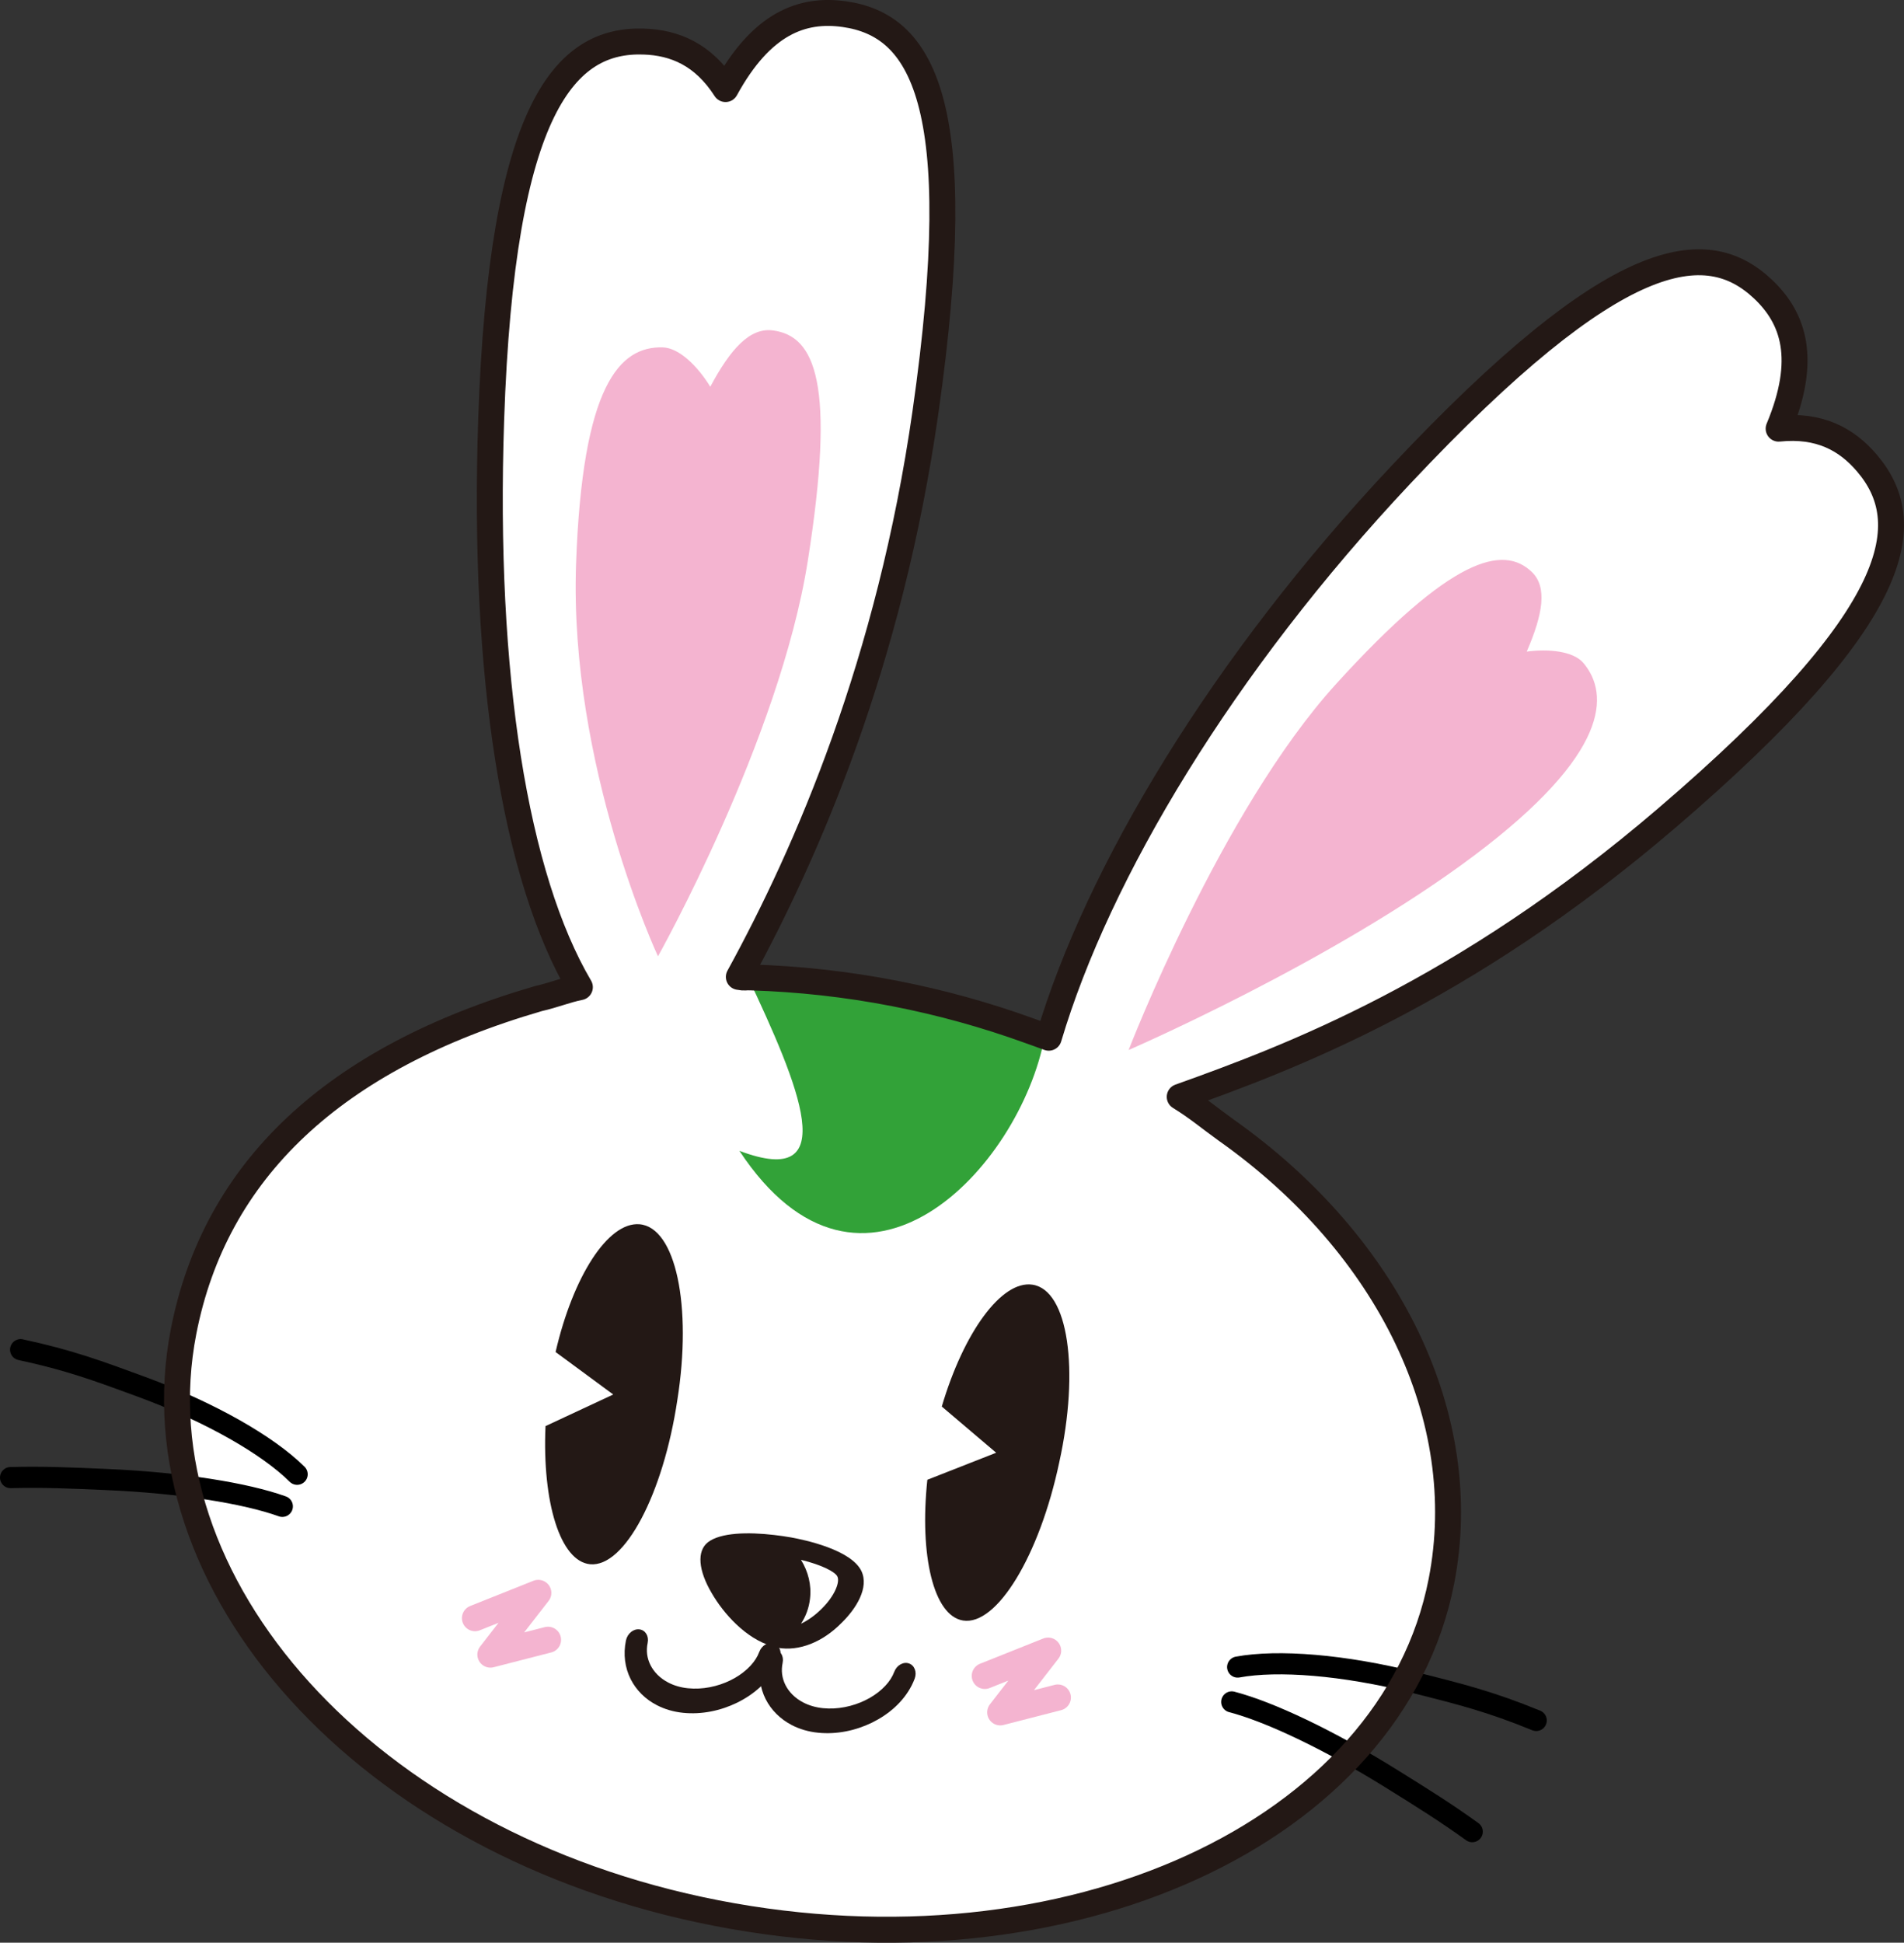
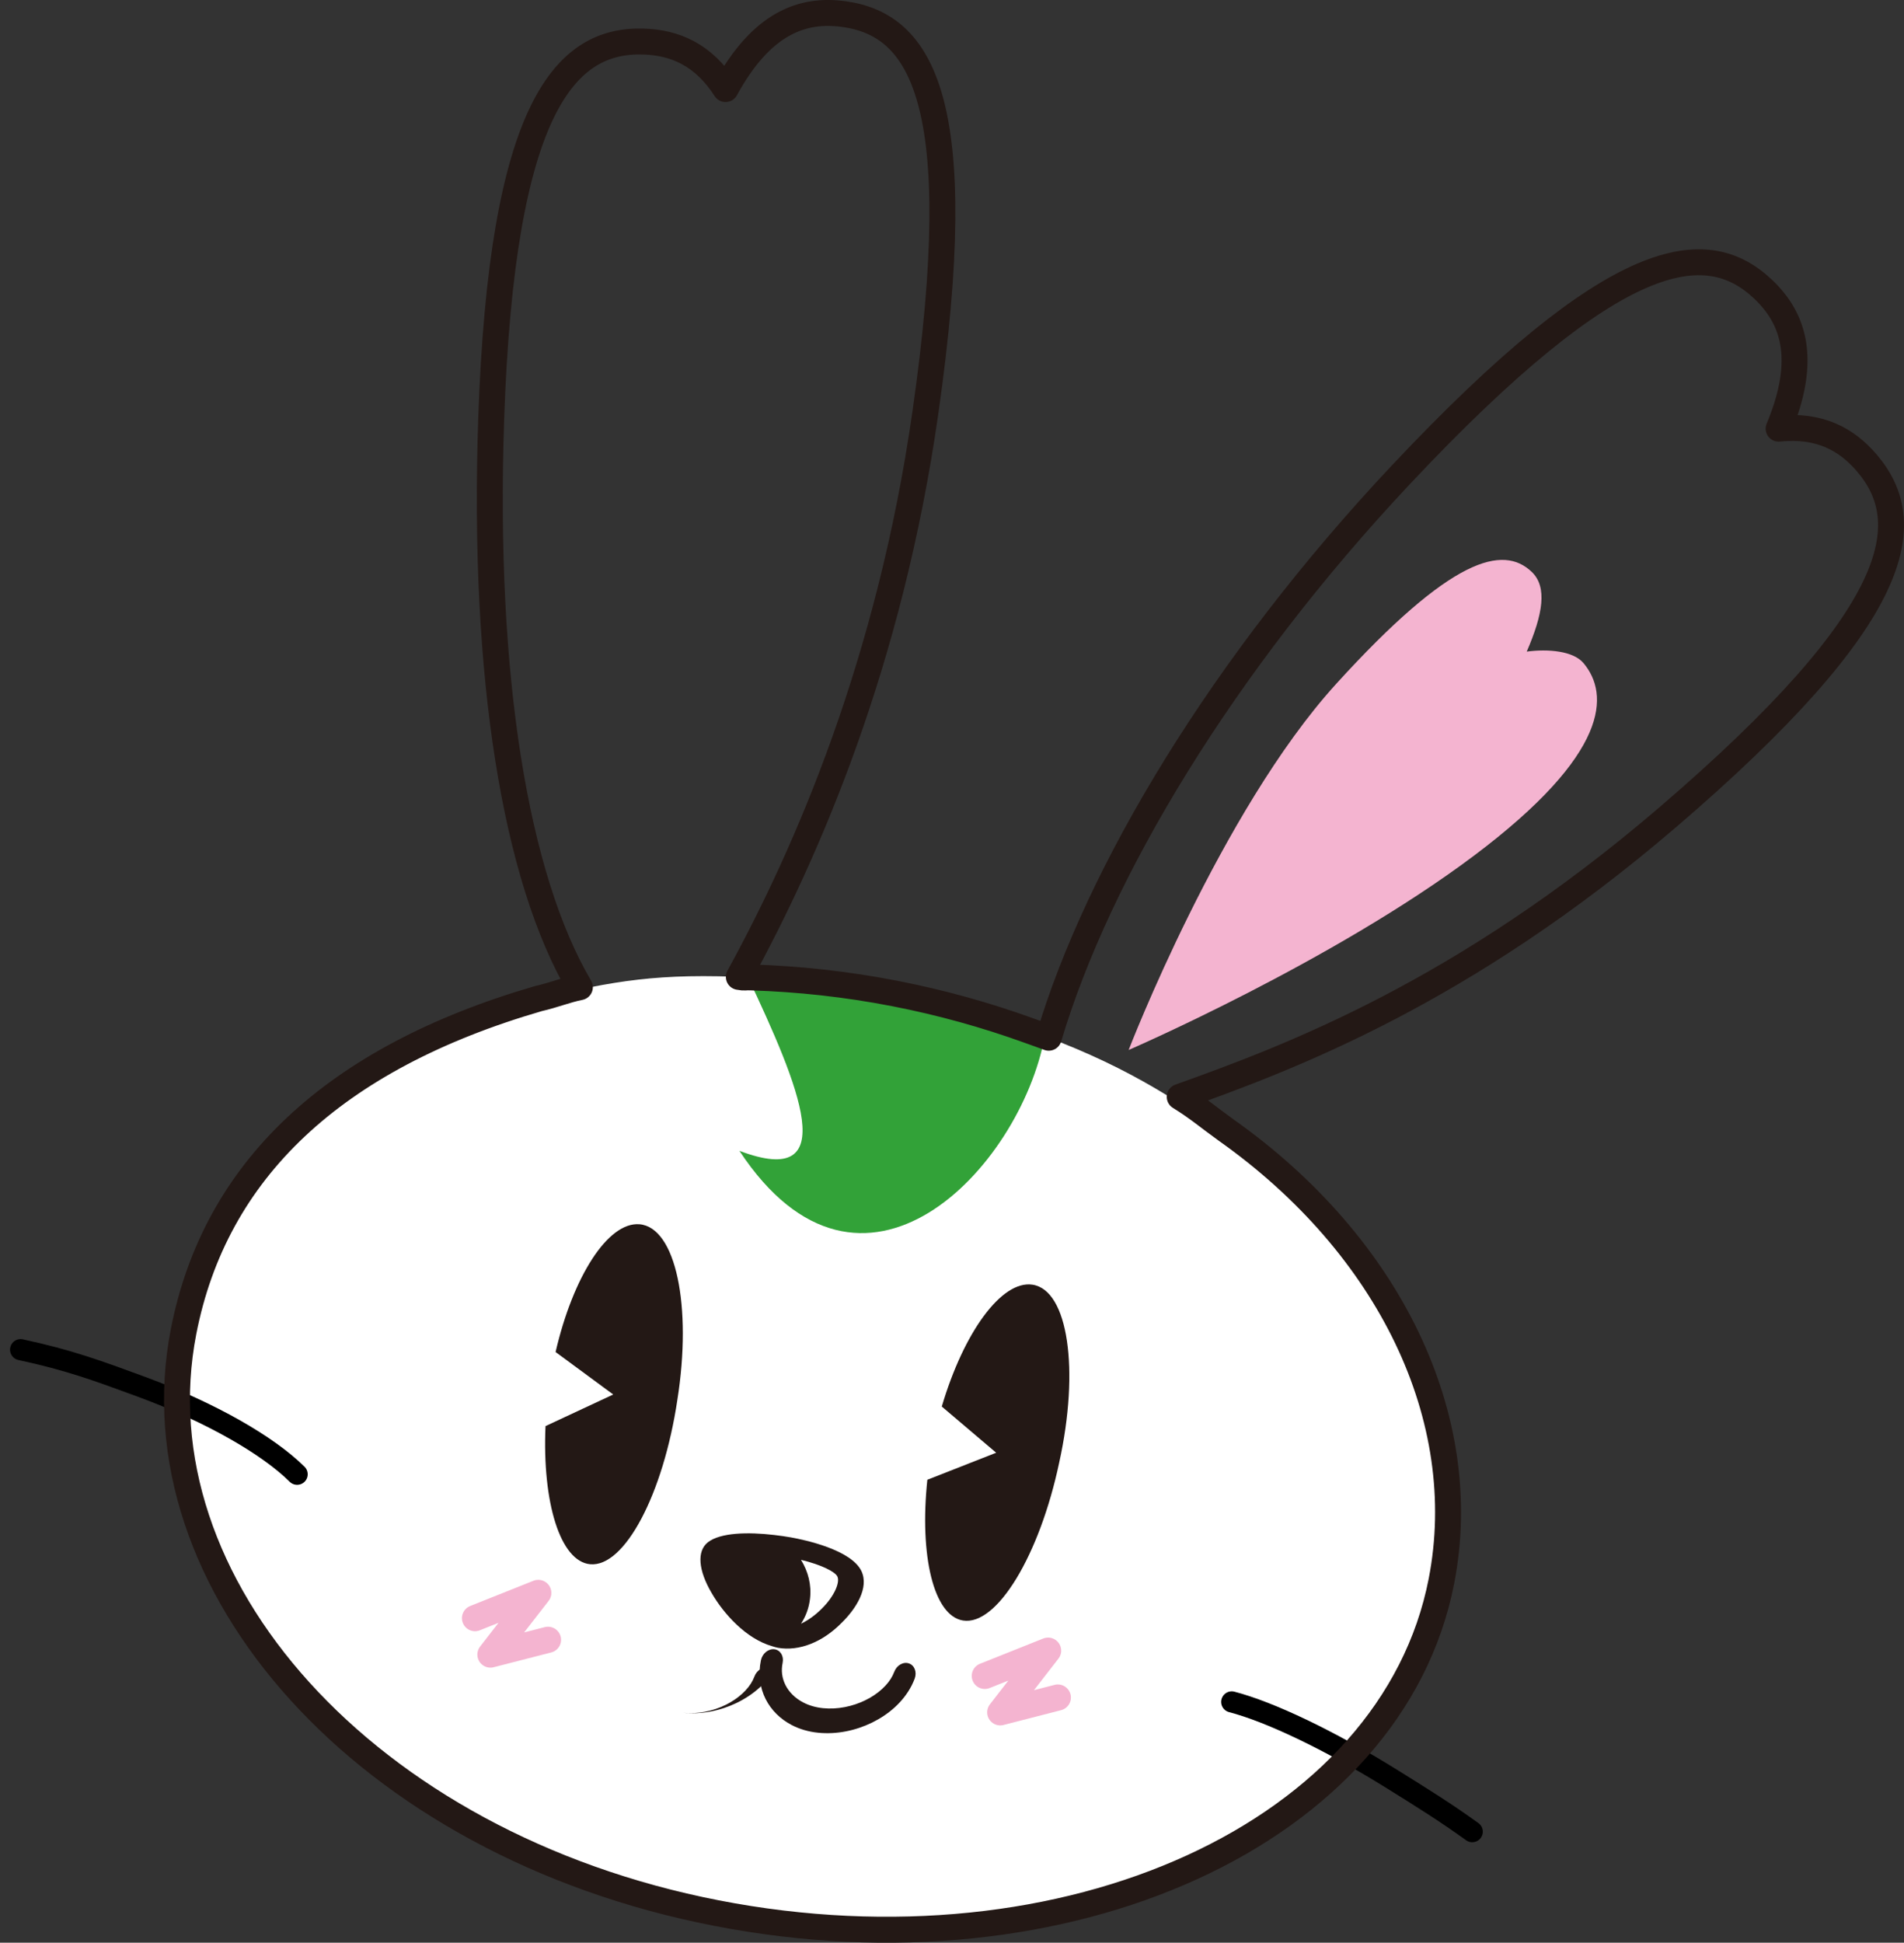
<svg xmlns="http://www.w3.org/2000/svg" id="b" viewBox="0 0 213.784 218.112">
  <rect x="0" y="0" width="213.784" height="218.112" fill="#333333" stroke="none" />
  <defs>
    <style>.d{stroke:#f4b4d0;stroke-width:2.934px;}.d,.e,.f{fill:none;stroke-linecap:round;stroke-linejoin:round;}.g{fill:#32a238;}.g,.h,.i,.j{stroke-width:0px;}.h{fill:#f4b4d0;}.e{stroke:#000;stroke-width:2.373px;}.f{stroke:#231815;stroke-width:2.912px;}.i{fill:#fff;}.j{fill:#231815;}</style>
  </defs>
  <g id="c">
-     <path class="i" d="M209.61,51.978c-2.273-2.667-5.316-4.325-9.903-3.851,3.254-7.786,1.709-12.401-1.761-15.671-6.325-5.964-16.374-4.979-40.643,20.837-19.976,21.247-34.016,44.595-39.547,63.216-.733-.272-1.483-.545-2.273-.821-4.76-1.72-9.774-3.125-15.004-4.143-5.443-1.06-10.824-1.639-16.08-1.806-.857-.042-.671.086-1.443-.058,7.718-14.069,16.943-35.357,20.944-63.331,5.024-35.076-.488-43.543-9.097-44.76-4.719-.669-9.291,1.006-13.34,8.41-2.493-3.879-5.689-5.222-9.193-5.334-8.692-.281-15.931,7.103-17.122,42.502-.968,28.754,2.716,51.355,9.962,63.664-1.607.327-2.781.849-4.652,1.282-22.979,6.677-36.321,19.272-39.849,37.393-5.503,28.267,20.371,57.598,59.828,65.279,39.456,7.682,75.907-9.007,81.41-37.273,3.554-18.262-5.814-37.64-24.137-50.61-1.92-1.377-3.255-2.531-5.249-3.756,12.312-4.404,31.722-11.646,54.638-31.258,26.913-23.031,28.162-33.296,22.511-39.912Z" />
    <path class="i" d="M137.836,127.549c-5.892-4.223-12.129-8.292-22.352-11.86-4.76-1.72-9.774-3.125-15.004-4.143-5.443-1.06-10.824-1.639-16.08-1.806-10.636-.523-15.361.387-23.941,2.375-22.979,6.677-36.321,19.272-39.849,37.393-5.503,28.267,20.371,57.598,59.828,65.279,39.456,7.682,75.907-9.007,81.41-37.273,3.554-18.262-5.687-36.994-24.011-49.965Z" />
    <path class="g" d="M83.022,129.206c11.676,4.421,6.71-7.291.877-19.668,0,0,5.34.222,12.957,1.252,8.334,1.283,20.443,5.597,20.443,5.597-2.782,14.823-20.541,33.631-34.277,12.819Z" />
    <path class="j" d="M71.795,137.45c-3.532-.282-7.458,5.875-9.413,14.345l6.472,4.768-7.603,3.548c-.377,8.577,1.657,15.199,5.015,15.509,3.872.36,8.206-7.883,9.786-18.433,1.679-10.564-.177-19.408-4.257-19.738Z" />
    <path class="j" d="M115.93,144.234c-3.474-.52-7.731,5.362-10.184,13.682l6.106,5.186-7.728,3.035c-.9,8.529.705,15.272,4.003,15.802,3.808.617,8.596-7.317,10.802-17.735,2.303-10.424,1.009-19.371-3-19.969Z" />
    <polyline class="d" points="53.333 181.674 60.439 178.839 55.066 185.763 61.53 184.103" />
    <polyline class="d" points="110.575 188.158 117.683 185.322 112.308 192.248 118.775 190.585" />
    <path class="e" d="M33.362,165.52c-3.24-3.218-9.646-6.928-17.441-9.808-5.015-1.846-8.179-3.013-13.608-4.181" />
-     <path class="e" d="M31.701,169.123c-4.09-1.471-11.346-2.646-19.642-3.009-4.173-.183-7.143-.313-10.873-.221" />
-     <path class="i" d="M88.115,183.69c-.197,4.629-3.668,6.217-7.389,5.724-3.843-.502-7.233-3.28-7.4-6.188" />
    <path class="i" d="M87.274,184.807c.165,2.914,3.556,5.689,7.402,6.193,3.72.493,6.858-1.439,7.19-4.299" />
-     <path class="e" d="M138.966,187.165c4.49-.829,11.874-.267,19.929,1.764,5.184,1.303,8.454,2.128,13.594,4.231" />
    <path class="e" d="M138.301,191.077c4.207,1.095,10.858,4.224,17.908,8.609,3.548,2.208,6.071,3.778,9.097,5.959" />
    <path class="j" d="M96.718,176.379c-1.164-2.388-6.328-3.486-7.906-3.771-.604-.108-1.239-.197-1.883-.272-2.929-.344-6.048-.28-7.455.826-1.248,1.002-1.071,3.133.429,5.686,1.337,2.316,3.852,5.136,6.795,5.975.218.063.427.139.647.178,2.387.418,5.029-.636,7.155-2.803,1.631-1.592,3.108-3.951,2.218-5.818ZM92.233,180.644c-.721.722-1.516,1.282-2.296,1.653.533-.814.896-1.76,1.012-2.81.183-1.542-.206-3.057-1.015-4.362,2.337.568,3.817,1.334,4.084,1.863.316.626-.292,2.201-1.785,3.656Z" />
-     <path class="h" d="M90.695,63.005c3.166-20.014.83-25.271-3.897-25.907-2.591-.352-4.774,2.072-7.047,6.322-1.348-2.198-3.443-4.381-5.368-4.42-4.781-.106-8.999,4.145-9.703,24.35-.785,22.665,9.2,44.017,9.2,44.017,0,0,13.649-24.351,16.815-44.362Z" />
    <path class="f" d="M209.61,51.978c-2.273-2.667-5.316-4.325-9.903-3.851,3.254-7.786,1.709-12.401-1.761-15.671-6.325-5.964-16.374-4.979-40.643,20.837-19.976,21.247-34.016,44.595-39.547,63.216-.733-.272-1.483-.545-2.273-.821-4.76-1.72-9.774-3.125-15.004-4.143-5.443-1.06-10.824-1.639-16.08-1.806-.857-.042-.671.086-1.443-.058,7.718-14.069,16.943-35.357,20.944-63.331,5.024-35.076-.488-43.543-9.097-44.76-4.719-.669-9.291,1.006-13.34,8.41-2.493-3.879-5.689-5.222-9.193-5.334-8.692-.281-15.931,7.103-17.122,42.502-.968,28.754,2.716,51.355,9.962,63.664-1.607.327-2.781.849-4.652,1.282-22.979,6.677-36.321,19.272-39.849,37.393-5.503,28.267,20.371,57.598,59.828,65.279,39.456,7.682,75.907-9.007,81.41-37.273,3.554-18.262-5.814-37.64-24.137-50.61-1.92-1.377-3.255-2.531-5.249-3.756,12.312-4.404,31.722-11.646,54.638-31.258,26.913-23.031,28.162-33.296,22.511-39.912Z" />
    <path class="h" d="M150.016,76.793c12.945-14.241,18.749-15.671,21.976-12.58,1.766,1.696,1.25,4.742-.568,8.943,2.408-.319,5.243-.079,6.392,1.312,2.861,3.448,3.002,10.105-12.348,21.625-15.866,11.904-38.742,21.791-38.742,21.791,0,0,10.341-26.847,23.29-41.091Z" />
    <path class="j" d="M87.876,186.688c-.183.879-.074,1.712.315,2.494.392.778,1.075,1.482,2.011,1.964.631.326,1.376.55,2.207.635h.003c1.61.166,3.326-.191,4.755-.893,1.433-.697,2.538-1.733,3.056-2.769.069-.139.13-.276.183-.413.273-.737,1.008-1.165,1.644-.953.632.209.926.975.653,1.709-.098.263-.212.517-.337.766-.955,1.863-2.589,3.256-4.445,4.17-1.862.908-3.987,1.349-6.055,1.139h.001c-1.09-.107-2.085-.404-2.955-.854-1.288-.667-2.313-1.671-2.947-2.925-.632-1.252-.86-2.781-.525-4.359.159-.761.836-1.312,1.507-1.232.671.082,1.088.762.928,1.522Z" />
-     <path class="j" d="M87.549,186.223c-.097.265-.212.522-.337.771-.957,1.864-2.591,3.259-4.447,4.17-1.862.909-3.987,1.348-6.055,1.138h0c-1.085-.109-2.081-.406-2.952-.855-1.289-.663-2.31-1.668-2.946-2.926-.632-1.253-.86-2.78-.526-4.358.161-.76.838-1.313,1.509-1.23.673.081,1.087.758.926,1.519-.185.88-.074,1.714.316,2.496.392.778,1.075,1.481,2.01,1.962.632.327,1.374.552,2.206.634h.001c1.613.168,3.331-.188,4.756-.889,1.435-.7,2.54-1.736,3.057-2.769.071-.141.131-.279.185-.421.271-.734,1.01-1.161,1.642-.953.636.208.928.972.655,1.709Z" />
+     <path class="j" d="M87.549,186.223c-.097.265-.212.522-.337.771-.957,1.864-2.591,3.259-4.447,4.17-1.862.909-3.987,1.348-6.055,1.138h0h.001c1.613.168,3.331-.188,4.756-.889,1.435-.7,2.54-1.736,3.057-2.769.071-.141.131-.279.185-.421.271-.734,1.01-1.161,1.642-.953.636.208.928.972.655,1.709Z" />
  </g>
</svg>